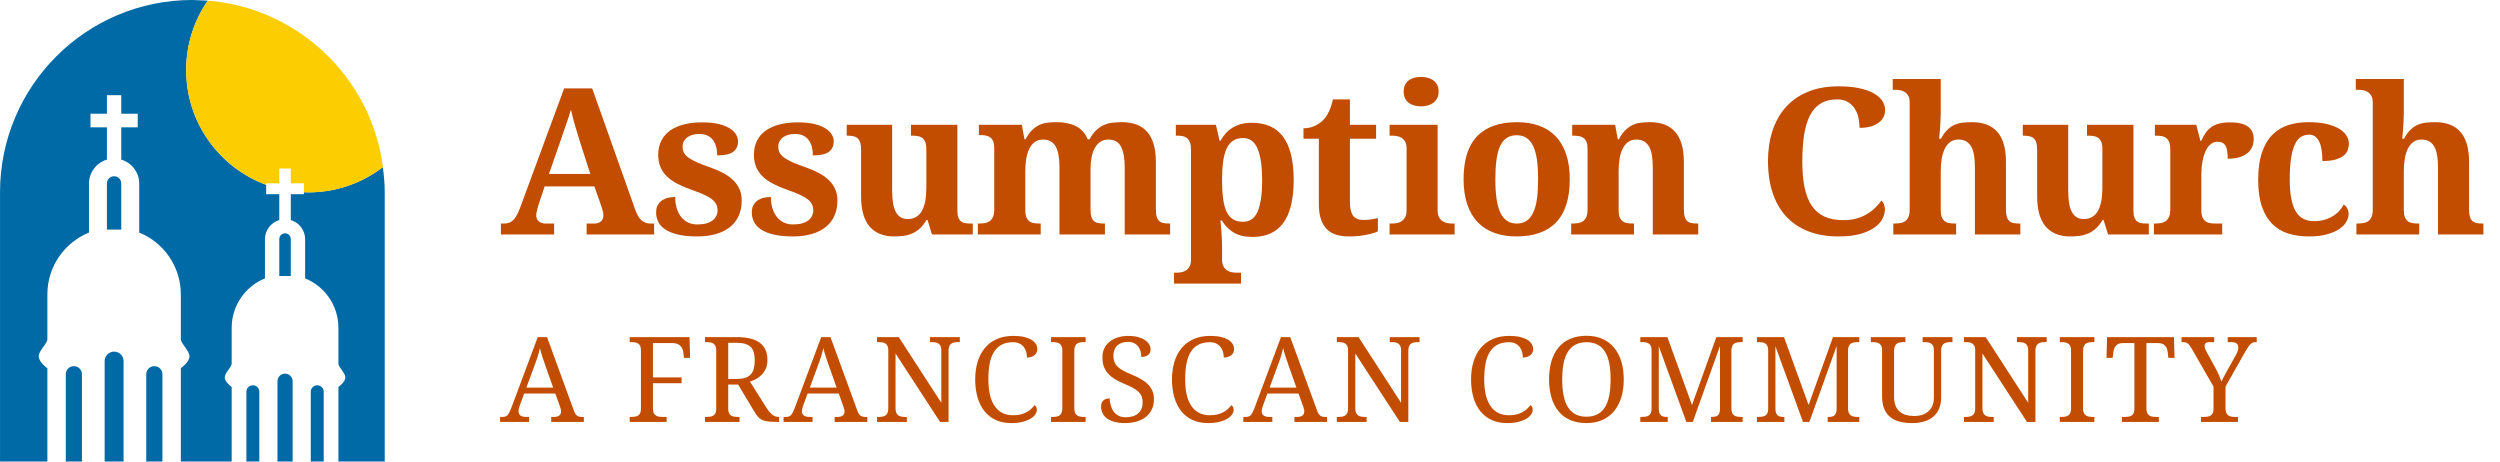
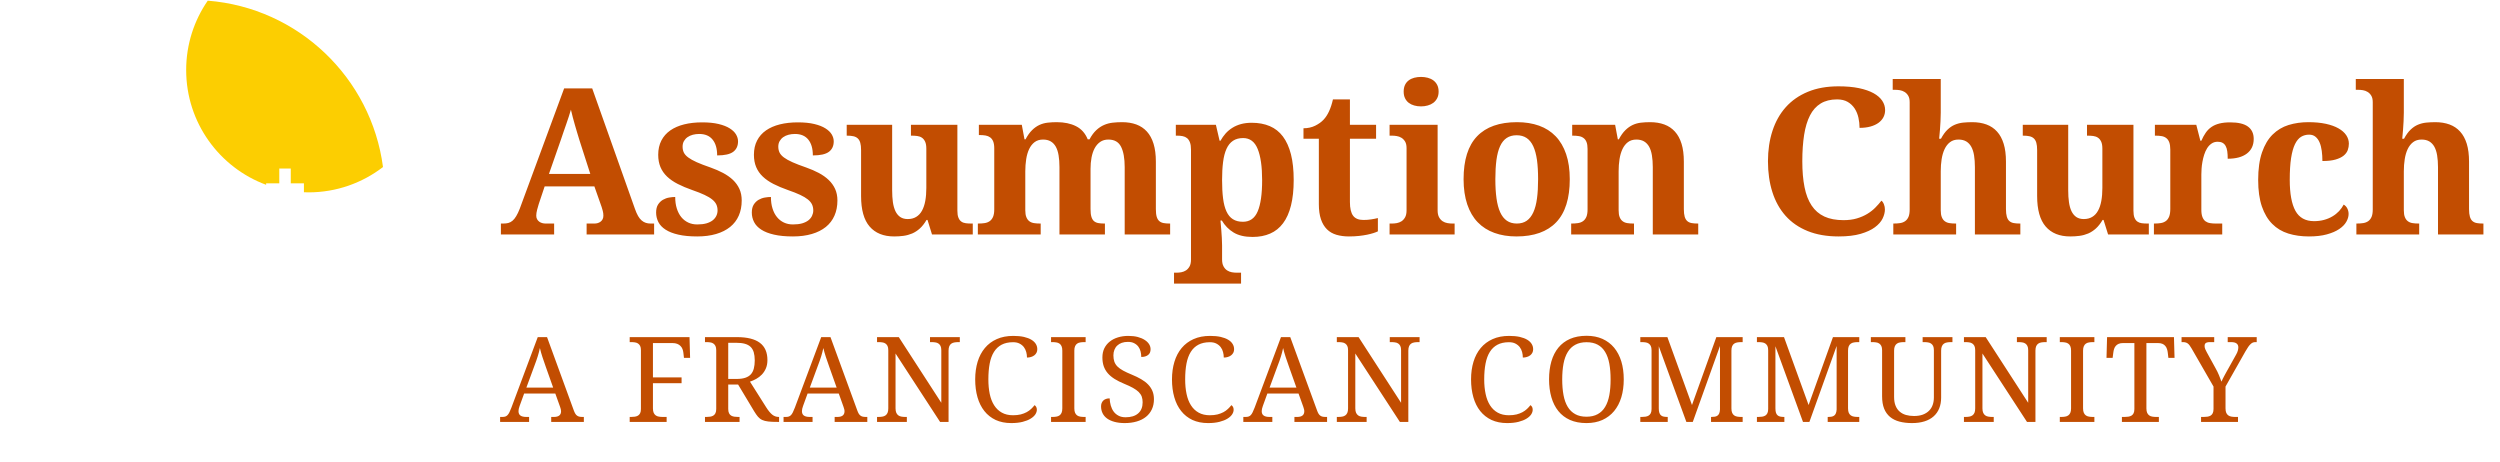
<svg xmlns="http://www.w3.org/2000/svg" width="130px" height="24px" viewBox="0 0 130 24" version="1.1">
  <title>logo / customer / assumption-church-brand</title>
  <desc>Created with Sketch.</desc>
  <g id="logo-/-customer-/-assumption-church-brand" stroke="none" stroke-width="1" fill="none" fill-rule="evenodd">
    <g id="mark">
      <path d="M107.11,17.79 L107.188,17.79 C107.258,17.79 107.324,17.795 107.385,17.806 C107.447,17.815 107.501,17.835 107.547,17.867 C107.593,17.897 107.63,17.942 107.655,18.001 C107.682,18.06 107.695,18.137 107.695,18.232 L107.695,21.236 C107.695,21.334 107.682,21.41 107.655,21.469 C107.63,21.527 107.593,21.571 107.547,21.603 C107.501,21.635 107.447,21.655 107.385,21.665 C107.324,21.675 107.258,21.681 107.188,21.681 L107.11,21.681 L107.11,21.939 L108.908,21.939 L108.908,21.681 L108.826,21.681 C108.757,21.681 108.692,21.675 108.63,21.665 C108.567,21.655 108.513,21.635 108.468,21.603 C108.423,21.571 108.387,21.527 108.36,21.469 C108.333,21.41 108.319,21.334 108.319,21.236 L108.319,18.232 C108.319,18.137 108.333,18.06 108.36,18.001 C108.387,17.942 108.423,17.897 108.468,17.867 C108.513,17.835 108.567,17.815 108.63,17.806 C108.692,17.795 108.757,17.79 108.826,17.79 L108.908,17.79 L108.908,17.53 L107.11,17.53 L107.11,17.79 Z M75.265,11.601 C75.175,11.586 75.092,11.553 75.019,11.506 C74.945,11.457 74.881,11.388 74.832,11.298 C74.781,11.207 74.756,11.086 74.756,10.934 L74.756,6.488 L72.258,6.488 L72.258,7.054 L72.383,7.054 C72.46,7.054 72.542,7.061 72.63,7.075 C72.718,7.089 72.8,7.119 72.877,7.166 C72.953,7.213 73.015,7.278 73.066,7.363 C73.116,7.448 73.141,7.561 73.141,7.704 L73.141,10.934 C73.141,11.086 73.116,11.207 73.066,11.298 C73.015,11.388 72.954,11.457 72.879,11.506 C72.804,11.553 72.723,11.586 72.635,11.601 C72.547,11.617 72.463,11.624 72.383,11.624 L72.258,11.624 L72.258,12.191 L75.64,12.191 L75.64,11.624 L75.515,11.624 C75.439,11.624 75.356,11.617 75.265,11.601 L75.265,11.601 Z M70.664,12.269 C70.823,12.251 70.964,12.23 71.091,12.204 C71.217,12.177 71.33,12.149 71.424,12.118 C71.519,12.087 71.594,12.058 71.65,12.03 L71.65,11.339 C71.54,11.367 71.421,11.39 71.295,11.409 C71.168,11.429 71.036,11.438 70.897,11.438 C70.647,11.438 70.468,11.363 70.359,11.214 C70.251,11.066 70.196,10.83 70.196,10.508 L70.196,7.215 L71.556,7.215 L71.556,6.488 L70.196,6.488 L70.196,5.169 L69.313,5.169 C69.206,5.643 69.043,5.995 68.825,6.224 C68.717,6.341 68.574,6.444 68.393,6.535 C68.214,6.624 68.008,6.67 67.781,6.67 L67.781,7.215 L68.58,7.215 L68.58,10.617 C68.58,10.929 68.617,11.19 68.69,11.404 C68.762,11.617 68.867,11.79 69.002,11.924 C69.136,12.057 69.3,12.151 69.495,12.209 C69.688,12.266 69.905,12.295 70.144,12.295 C70.331,12.295 70.505,12.286 70.664,12.269 L70.664,12.269 Z M100.965,8.277 C100.997,8.078 101.048,7.903 101.119,7.753 C101.19,7.602 101.285,7.481 101.402,7.392 C101.52,7.301 101.667,7.257 101.843,7.257 C102,7.257 102.131,7.289 102.241,7.352 C102.35,7.417 102.438,7.509 102.506,7.631 C102.573,7.752 102.622,7.901 102.651,8.08 C102.68,8.258 102.695,8.461 102.695,8.69 L102.695,12.191 L105.058,12.191 L105.058,11.624 L105.027,11.624 C104.906,11.624 104.8,11.616 104.711,11.599 C104.621,11.582 104.546,11.547 104.487,11.495 C104.428,11.443 104.384,11.367 104.355,11.269 C104.326,11.17 104.31,11.038 104.31,10.872 L104.31,8.405 C104.31,8.044 104.271,7.735 104.191,7.477 C104.112,7.219 103.997,7.007 103.845,6.841 C103.696,6.675 103.511,6.552 103.293,6.472 C103.075,6.393 102.829,6.353 102.555,6.353 C102.389,6.353 102.23,6.361 102.08,6.376 C101.929,6.392 101.787,6.429 101.652,6.485 C101.517,6.542 101.389,6.628 101.27,6.743 C101.15,6.856 101.037,7.014 100.929,7.215 L100.836,7.215 C100.85,7.062 100.864,6.907 100.878,6.748 C100.887,6.613 100.898,6.465 100.906,6.306 C100.915,6.147 100.919,5.998 100.919,5.86 L100.919,4.109 L98.421,4.109 L98.421,4.67 L98.546,4.67 C98.622,4.67 98.704,4.677 98.792,4.69 C98.881,4.705 98.963,4.735 99.039,4.782 C99.115,4.829 99.178,4.894 99.228,4.979 C99.279,5.064 99.303,5.177 99.303,5.319 L99.303,10.893 C99.303,11.052 99.283,11.18 99.242,11.277 C99.2,11.373 99.142,11.448 99.067,11.5 C98.993,11.552 98.906,11.586 98.805,11.601 C98.705,11.617 98.594,11.624 98.473,11.624 L98.452,11.624 L98.452,12.191 L101.718,12.191 L101.718,11.624 L101.688,11.624 C101.571,11.624 101.464,11.617 101.369,11.601 C101.273,11.586 101.193,11.553 101.127,11.502 C101.061,11.453 101.01,11.382 100.974,11.292 C100.937,11.202 100.919,11.082 100.919,10.934 L100.919,8.903 C100.919,8.685 100.934,8.477 100.965,8.277 L100.965,8.277 Z M67.413,20.154 L67.03,19.075 C66.965,18.891 66.907,18.72 66.853,18.561 C66.8,18.4 66.756,18.246 66.722,18.097 C66.708,18.172 66.691,18.244 66.672,18.312 C66.654,18.382 66.632,18.453 66.611,18.525 C66.589,18.598 66.563,18.675 66.536,18.754 C66.506,18.832 66.475,18.921 66.438,19.017 L66.019,20.154 L67.413,20.154 Z M68.926,21.681 L69.008,21.681 L69.008,21.939 L67.31,21.939 L67.31,21.681 L67.452,21.681 C67.699,21.681 67.823,21.581 67.823,21.386 C67.823,21.351 67.819,21.315 67.809,21.28 C67.8,21.243 67.788,21.201 67.772,21.156 L67.524,20.464 L65.902,20.464 L65.667,21.114 C65.648,21.161 65.634,21.209 65.624,21.257 C65.614,21.304 65.609,21.346 65.609,21.379 C65.609,21.482 65.642,21.56 65.711,21.608 C65.777,21.657 65.881,21.681 66.019,21.681 L66.161,21.681 L66.161,21.939 L64.653,21.939 L64.653,21.681 L64.77,21.681 C64.831,21.681 64.882,21.674 64.924,21.66 C64.966,21.646 65.005,21.623 65.04,21.586 C65.074,21.551 65.106,21.501 65.137,21.439 C65.169,21.377 65.203,21.297 65.241,21.197 L66.611,17.53 L67.093,17.53 L68.49,21.352 C68.513,21.416 68.538,21.469 68.563,21.511 C68.589,21.553 68.618,21.586 68.652,21.611 C68.686,21.637 68.726,21.655 68.769,21.665 C68.814,21.675 68.867,21.681 68.926,21.681 L68.926,21.681 Z M109.568,17.53 L109.538,18.609 L109.857,18.609 L109.891,18.345 C109.898,18.276 109.913,18.211 109.931,18.15 C109.95,18.088 109.98,18.035 110.019,17.989 C110.058,17.942 110.109,17.906 110.17,17.879 C110.231,17.852 110.307,17.839 110.398,17.839 L110.988,17.839 L110.988,21.267 C110.988,21.357 110.975,21.431 110.948,21.486 C110.921,21.541 110.884,21.583 110.838,21.611 C110.792,21.639 110.738,21.657 110.676,21.667 C110.615,21.675 110.55,21.681 110.482,21.681 L110.339,21.681 L110.339,21.939 L112.261,21.939 L112.261,21.681 L112.119,21.681 C112.051,21.681 111.986,21.675 111.923,21.665 C111.861,21.655 111.807,21.635 111.762,21.603 C111.717,21.571 111.681,21.527 111.653,21.469 C111.627,21.41 111.613,21.334 111.613,21.236 L111.613,17.839 L112.213,17.839 C112.305,17.839 112.382,17.852 112.445,17.879 C112.507,17.906 112.558,17.942 112.595,17.989 C112.634,18.035 112.664,18.088 112.683,18.15 C112.704,18.211 112.718,18.276 112.725,18.345 L112.756,18.609 L113.076,18.609 L113.046,17.53 L109.568,17.53 Z M63.548,9.36 C63.548,9.727 63.565,10.046 63.6,10.319 C63.634,10.59 63.693,10.816 63.777,10.996 C63.86,11.176 63.97,11.311 64.11,11.398 C64.248,11.487 64.422,11.532 64.633,11.532 C64.99,11.532 65.246,11.353 65.399,10.994 C65.553,10.635 65.631,10.094 65.631,9.371 C65.631,8.664 65.553,8.123 65.399,7.745 C65.246,7.368 64.994,7.179 64.644,7.179 C64.433,7.179 64.256,7.226 64.115,7.321 C63.972,7.417 63.86,7.557 63.777,7.742 C63.693,7.927 63.634,8.156 63.6,8.428 C63.565,8.7 63.548,9.01 63.548,9.36 L63.548,9.36 Z M64.301,14.18 L64.535,14.18 L64.535,14.747 L61.049,14.747 L61.049,14.18 L61.174,14.18 C61.254,14.18 61.339,14.172 61.426,14.157 C61.514,14.141 61.595,14.109 61.671,14.061 C61.745,14.012 61.807,13.943 61.858,13.852 C61.907,13.763 61.932,13.642 61.932,13.489 L61.932,7.796 C61.932,7.634 61.915,7.504 61.878,7.407 C61.842,7.311 61.792,7.236 61.728,7.184 C61.664,7.132 61.588,7.097 61.5,7.08 C61.411,7.062 61.317,7.054 61.216,7.054 L61.143,7.054 L61.143,6.488 L63.226,6.488 L63.419,7.319 L63.465,7.319 C63.542,7.181 63.631,7.054 63.733,6.939 C63.835,6.826 63.952,6.727 64.087,6.644 C64.219,6.561 64.369,6.497 64.535,6.451 C64.701,6.407 64.886,6.384 65.09,6.384 C65.444,6.384 65.756,6.442 66.029,6.559 C66.3,6.674 66.528,6.854 66.712,7.098 C66.895,7.342 67.034,7.651 67.13,8.025 C67.225,8.399 67.272,8.844 67.272,9.36 C67.272,9.873 67.225,10.315 67.131,10.687 C67.039,11.059 66.901,11.367 66.719,11.609 C66.537,11.852 66.314,12.031 66.048,12.146 C65.784,12.263 65.478,12.321 65.132,12.321 C64.727,12.321 64.399,12.244 64.145,12.089 C63.892,11.936 63.69,11.728 63.538,11.469 L63.465,11.469 C63.479,11.631 63.493,11.791 63.506,11.947 C63.517,12.079 63.527,12.219 63.535,12.368 C63.545,12.517 63.548,12.646 63.548,12.757 L63.548,13.489 C63.548,13.642 63.574,13.763 63.624,13.852 C63.674,13.943 63.736,14.012 63.81,14.061 C63.885,14.109 63.966,14.141 64.054,14.157 C64.143,14.172 64.225,14.18 64.301,14.18 L64.301,14.18 Z M111.739,12.191 L111.739,11.624 L111.65,11.624 C111.547,11.624 111.452,11.619 111.364,11.606 C111.278,11.594 111.204,11.566 111.141,11.52 C111.079,11.476 111.029,11.409 110.993,11.32 C110.957,11.232 110.939,11.11 110.939,10.955 L110.939,6.488 L108.524,6.488 L108.524,7.054 L108.555,7.054 C108.659,7.054 108.757,7.06 108.85,7.072 C108.944,7.084 109.026,7.114 109.095,7.161 C109.164,7.207 109.219,7.275 109.261,7.366 C109.303,7.456 109.323,7.579 109.323,7.734 L109.323,9.776 C109.323,10.024 109.305,10.249 109.268,10.449 C109.232,10.647 109.175,10.817 109.097,10.957 C109.02,11.098 108.92,11.205 108.796,11.279 C108.672,11.354 108.527,11.391 108.357,11.391 C108.202,11.391 108.072,11.355 107.967,11.285 C107.864,11.213 107.781,11.113 107.718,10.983 C107.656,10.853 107.612,10.696 107.586,10.513 C107.559,10.33 107.547,10.123 107.547,9.895 L107.547,6.488 L105.184,6.488 L105.184,7.054 L105.204,7.054 C105.333,7.054 105.443,7.064 105.534,7.085 C105.627,7.106 105.702,7.144 105.76,7.199 C105.819,7.254 105.863,7.331 105.89,7.428 C105.918,7.525 105.931,7.651 105.931,7.808 L105.931,10.191 C105.931,10.908 106.08,11.438 106.376,11.78 C106.672,12.123 107.096,12.295 107.651,12.295 C107.817,12.295 107.978,12.285 108.136,12.264 C108.295,12.243 108.443,12.202 108.586,12.142 C108.727,12.081 108.861,11.994 108.985,11.882 C109.11,11.769 109.226,11.621 109.334,11.438 L109.385,11.438 L109.62,12.191 L111.739,12.191 Z M94.047,21.062 L92.768,17.53 L91.36,17.53 L91.36,17.79 L91.438,17.79 C91.506,17.79 91.571,17.794 91.633,17.804 C91.694,17.811 91.748,17.832 91.795,17.862 C91.84,17.893 91.877,17.935 91.905,17.989 C91.931,18.045 91.945,18.118 91.945,18.209 L91.945,21.267 C91.945,21.357 91.931,21.431 91.905,21.486 C91.877,21.541 91.84,21.583 91.795,21.611 C91.748,21.639 91.694,21.657 91.633,21.667 C91.571,21.675 91.506,21.681 91.438,21.681 L91.36,21.681 L91.36,21.939 L92.787,21.939 L92.787,21.681 L92.768,21.681 C92.701,21.681 92.638,21.675 92.584,21.665 C92.528,21.655 92.48,21.635 92.442,21.603 C92.402,21.571 92.372,21.527 92.352,21.469 C92.332,21.41 92.322,21.334 92.322,21.236 L92.322,18.005 L93.755,21.939 L94.089,21.939 L95.505,17.991 L95.505,21.292 C95.5,21.375 95.487,21.444 95.464,21.494 C95.442,21.546 95.413,21.585 95.376,21.611 C95.339,21.64 95.293,21.657 95.24,21.667 C95.186,21.675 95.128,21.681 95.06,21.681 L95.04,21.681 L95.04,21.939 L96.682,21.939 L96.682,21.681 L96.605,21.681 C96.535,21.681 96.468,21.675 96.407,21.665 C96.346,21.655 96.292,21.635 96.246,21.603 C96.2,21.571 96.164,21.527 96.137,21.469 C96.111,21.41 96.098,21.334 96.098,21.236 L96.098,18.232 C96.098,18.137 96.111,18.06 96.137,18.001 C96.164,17.942 96.2,17.897 96.246,17.867 C96.292,17.835 96.346,17.815 96.407,17.806 C96.468,17.795 96.535,17.79 96.605,17.79 L96.682,17.79 L96.682,17.53 L95.314,17.53 L94.047,21.062 Z M61.921,18.298 C62.023,18.134 62.156,18.01 62.319,17.924 C62.481,17.839 62.679,17.795 62.913,17.795 C63.047,17.795 63.161,17.818 63.252,17.867 C63.343,17.914 63.418,17.975 63.475,18.05 C63.533,18.125 63.574,18.211 63.598,18.307 C63.624,18.4 63.636,18.495 63.636,18.593 C63.713,18.593 63.784,18.583 63.849,18.562 C63.915,18.542 63.971,18.514 64.02,18.476 C64.068,18.438 64.105,18.394 64.133,18.34 C64.16,18.286 64.173,18.227 64.173,18.16 C64.173,18.061 64.148,17.971 64.096,17.886 C64.046,17.802 63.968,17.728 63.864,17.666 C63.76,17.603 63.631,17.556 63.475,17.519 C63.32,17.484 63.136,17.467 62.925,17.467 C62.599,17.467 62.313,17.522 62.066,17.633 C61.818,17.743 61.612,17.899 61.446,18.097 C61.28,18.296 61.154,18.534 61.07,18.812 C60.986,19.09 60.943,19.395 60.943,19.728 C60.943,20.068 60.983,20.379 61.064,20.658 C61.144,20.938 61.263,21.176 61.422,21.375 C61.579,21.574 61.775,21.728 62.007,21.838 C62.242,21.945 62.511,22 62.82,22 C63.048,22 63.247,21.978 63.414,21.935 C63.58,21.892 63.718,21.838 63.827,21.77 C63.935,21.704 64.016,21.63 64.069,21.55 C64.123,21.468 64.149,21.387 64.149,21.31 C64.149,21.246 64.138,21.196 64.116,21.159 C64.093,21.121 64.066,21.091 64.032,21.068 C63.979,21.136 63.92,21.203 63.852,21.265 C63.785,21.328 63.707,21.386 63.619,21.433 C63.53,21.48 63.427,21.519 63.312,21.55 C63.197,21.578 63.063,21.593 62.913,21.593 C62.685,21.593 62.491,21.548 62.33,21.457 C62.167,21.367 62.034,21.239 61.93,21.075 C61.825,20.911 61.749,20.715 61.701,20.485 C61.652,20.256 61.629,20.005 61.629,19.728 C61.629,19.419 61.651,19.144 61.697,18.904 C61.743,18.665 61.818,18.462 61.921,18.298 L61.921,18.298 Z M87.983,21.062 L86.704,17.53 L85.296,17.53 L85.296,17.79 L85.374,17.79 C85.442,17.79 85.506,17.794 85.569,17.804 C85.63,17.811 85.683,17.832 85.729,17.862 C85.776,17.893 85.812,17.935 85.84,17.989 C85.867,18.045 85.881,18.118 85.881,18.209 L85.881,21.267 C85.881,21.357 85.867,21.431 85.84,21.486 C85.812,21.541 85.776,21.583 85.729,21.611 C85.683,21.639 85.63,21.657 85.569,21.667 C85.506,21.675 85.442,21.681 85.374,21.681 L85.296,21.681 L85.296,21.939 L86.722,21.939 L86.722,21.681 L86.704,21.681 C86.635,21.681 86.574,21.675 86.518,21.665 C86.464,21.655 86.416,21.635 86.377,21.603 C86.338,21.571 86.307,21.527 86.288,21.469 C86.267,21.41 86.257,21.334 86.257,21.236 L86.257,18.005 L87.69,21.939 L88.025,21.939 L89.439,17.991 L89.439,21.292 C89.435,21.375 89.422,21.444 89.4,21.494 C89.378,21.546 89.348,21.585 89.311,21.611 C89.274,21.64 89.228,21.657 89.175,21.667 C89.122,21.675 89.062,21.681 88.996,21.681 L88.974,21.681 L88.974,21.939 L90.618,21.939 L90.618,21.681 L90.54,21.681 C90.469,21.681 90.404,21.675 90.342,21.665 C90.281,21.655 90.227,21.635 90.18,21.603 C90.134,21.571 90.098,21.527 90.073,21.469 C90.046,21.41 90.034,21.334 90.034,21.236 L90.034,18.232 C90.034,18.137 90.046,18.06 90.073,18.001 C90.098,17.942 90.134,17.897 90.18,17.867 C90.227,17.835 90.281,17.815 90.342,17.806 C90.404,17.795 90.469,17.79 90.54,17.79 L90.618,17.79 L90.618,17.53 L89.25,17.53 L87.983,21.062 Z M77.758,9.318 C77.758,9.696 77.778,10.029 77.818,10.316 C77.858,10.603 77.922,10.844 78.01,11.038 C78.098,11.232 78.214,11.378 78.356,11.477 C78.498,11.575 78.671,11.624 78.875,11.624 C79.08,11.624 79.252,11.575 79.392,11.477 C79.532,11.378 79.646,11.232 79.734,11.038 C79.823,10.844 79.886,10.603 79.924,10.316 C79.963,10.029 79.981,9.696 79.981,9.318 C79.981,8.937 79.962,8.605 79.923,8.319 C79.881,8.033 79.818,7.795 79.729,7.604 C79.641,7.415 79.526,7.271 79.384,7.176 C79.242,7.081 79.069,7.033 78.865,7.033 C78.661,7.033 78.487,7.081 78.345,7.176 C78.203,7.271 78.089,7.415 78.003,7.604 C77.916,7.795 77.854,8.033 77.815,8.319 C77.778,8.605 77.758,8.937 77.758,9.318 L77.758,9.318 Z M76.842,11.558 C76.604,11.311 76.423,11.001 76.297,10.628 C76.171,10.253 76.106,9.817 76.106,9.318 C76.106,8.318 76.341,7.574 76.81,7.085 C77.279,6.597 77.971,6.353 78.885,6.353 C79.311,6.353 79.693,6.414 80.031,6.535 C80.369,6.656 80.656,6.839 80.893,7.085 C81.13,7.331 81.311,7.64 81.438,8.013 C81.565,8.385 81.628,8.82 81.628,9.318 C81.628,10.319 81.393,11.066 80.923,11.558 C80.455,12.049 79.764,12.295 78.854,12.295 C78.428,12.295 78.046,12.233 77.707,12.11 C77.367,11.987 77.079,11.803 76.842,11.558 L76.842,11.558 Z M97.896,11.362 C97.976,11.198 98.015,11.041 98.015,10.893 C98.015,10.802 98,10.714 97.966,10.628 C97.933,10.54 97.889,10.477 97.834,10.435 C97.744,10.553 97.639,10.672 97.519,10.793 C97.401,10.915 97.26,11.024 97.101,11.121 C96.942,11.218 96.761,11.297 96.559,11.357 C96.356,11.418 96.125,11.448 95.865,11.448 C95.47,11.448 95.137,11.385 94.866,11.259 C94.593,11.132 94.374,10.942 94.204,10.687 C94.034,10.433 93.911,10.113 93.835,9.729 C93.758,9.345 93.72,8.896 93.72,8.384 C93.72,7.871 93.752,7.415 93.814,7.015 C93.877,6.615 93.978,6.279 94.118,6.005 C94.257,5.731 94.444,5.524 94.676,5.381 C94.908,5.24 95.192,5.169 95.528,5.169 C95.75,5.169 95.934,5.213 96.084,5.301 C96.233,5.389 96.352,5.505 96.445,5.646 C96.536,5.789 96.601,5.947 96.639,6.122 C96.677,6.296 96.697,6.472 96.697,6.649 C96.912,6.649 97.101,6.625 97.268,6.579 C97.434,6.532 97.573,6.467 97.686,6.384 C97.798,6.301 97.883,6.203 97.941,6.091 C97.998,5.978 98.026,5.856 98.026,5.724 C98.026,5.552 97.976,5.389 97.876,5.239 C97.775,5.088 97.625,4.957 97.424,4.846 C97.223,4.736 96.971,4.648 96.668,4.584 C96.365,4.52 96.009,4.489 95.6,4.489 C94.999,4.489 94.467,4.583 94.008,4.774 C93.549,4.964 93.167,5.231 92.86,5.574 C92.554,5.917 92.324,6.327 92.168,6.805 C92.012,7.283 91.934,7.809 91.934,8.384 C91.934,8.969 92.01,9.502 92.162,9.983 C92.314,10.464 92.543,10.876 92.848,11.22 C93.153,11.562 93.535,11.827 93.996,12.014 C94.456,12.201 94.995,12.295 95.611,12.295 C96.064,12.295 96.446,12.249 96.754,12.16 C97.062,12.069 97.309,11.956 97.496,11.817 C97.683,11.678 97.817,11.526 97.896,11.362 L97.896,11.362 Z M99.977,17.79 L100.055,17.79 C100.124,17.79 100.188,17.794 100.25,17.804 C100.311,17.811 100.365,17.832 100.411,17.862 C100.458,17.893 100.494,17.935 100.522,17.989 C100.548,18.045 100.562,18.118 100.562,18.209 L100.562,20.667 C100.562,20.808 100.541,20.936 100.5,21.054 C100.459,21.173 100.395,21.273 100.31,21.358 C100.224,21.444 100.117,21.511 99.987,21.56 C99.857,21.608 99.704,21.632 99.525,21.632 C99.374,21.632 99.236,21.613 99.11,21.578 C98.985,21.541 98.876,21.484 98.785,21.405 C98.693,21.327 98.621,21.225 98.57,21.099 C98.519,20.974 98.493,20.822 98.493,20.644 L98.493,18.232 C98.493,18.137 98.507,18.06 98.534,18.001 C98.561,17.942 98.597,17.897 98.643,17.867 C98.688,17.835 98.742,17.815 98.803,17.806 C98.867,17.795 98.932,17.79 99,17.79 L99.081,17.79 L99.081,17.53 L97.284,17.53 L97.284,17.79 L97.362,17.79 C97.43,17.79 97.495,17.794 97.556,17.804 C97.619,17.811 97.672,17.832 97.718,17.862 C97.764,17.893 97.801,17.935 97.828,17.989 C97.855,18.045 97.869,18.118 97.869,18.209 L97.869,20.606 C97.869,20.857 97.904,21.072 97.974,21.248 C98.045,21.424 98.147,21.566 98.281,21.679 C98.414,21.791 98.578,21.871 98.771,21.923 C98.964,21.974 99.181,22 99.425,22 C99.671,22 99.887,21.97 100.076,21.91 C100.265,21.85 100.423,21.763 100.551,21.648 C100.679,21.534 100.775,21.395 100.84,21.233 C100.906,21.068 100.939,20.885 100.939,20.679 L100.939,18.232 C100.939,18.137 100.952,18.06 100.98,18.001 C101.006,17.942 101.043,17.897 101.088,17.867 C101.133,17.835 101.188,17.815 101.25,17.806 C101.311,17.795 101.377,17.79 101.446,17.79 L101.527,17.79 L101.527,17.53 L99.977,17.53 L99.977,17.79 Z M84.215,8.277 C84.246,8.078 84.298,7.903 84.368,7.753 C84.439,7.602 84.534,7.481 84.651,7.392 C84.769,7.301 84.917,7.257 85.092,7.257 C85.249,7.257 85.381,7.289 85.49,7.352 C85.599,7.417 85.688,7.509 85.756,7.631 C85.823,7.752 85.871,7.901 85.9,8.08 C85.929,8.258 85.945,8.461 85.945,8.69 L85.945,12.191 L88.308,12.191 L88.308,11.624 L88.277,11.624 C88.155,11.624 88.049,11.616 87.961,11.599 C87.87,11.582 87.796,11.547 87.737,11.495 C87.678,11.443 87.633,11.367 87.604,11.269 C87.575,11.17 87.56,11.038 87.56,10.872 L87.56,8.405 C87.56,8.044 87.52,7.735 87.441,7.477 C87.361,7.219 87.246,7.007 87.094,6.841 C86.945,6.675 86.76,6.552 86.542,6.472 C86.324,6.393 86.078,6.353 85.805,6.353 C85.638,6.353 85.48,6.361 85.329,6.379 C85.178,6.396 85.036,6.436 84.901,6.498 C84.766,6.561 84.639,6.65 84.519,6.769 C84.399,6.886 84.286,7.045 84.179,7.246 L84.127,7.246 L83.986,6.488 L81.754,6.488 L81.754,7.054 L81.784,7.054 C81.902,7.054 82.007,7.062 82.101,7.078 C82.195,7.093 82.275,7.126 82.342,7.176 C82.411,7.226 82.463,7.296 82.499,7.387 C82.535,7.477 82.553,7.596 82.553,7.745 L82.553,10.893 C82.553,11.052 82.532,11.18 82.491,11.277 C82.449,11.373 82.391,11.448 82.317,11.5 C82.243,11.552 82.155,11.586 82.054,11.601 C81.954,11.617 81.843,11.624 81.722,11.624 L81.701,11.624 L81.701,12.191 L84.968,12.191 L84.968,11.624 L84.937,11.624 C84.82,11.624 84.713,11.617 84.618,11.601 C84.522,11.586 84.442,11.553 84.376,11.502 C84.31,11.453 84.259,11.382 84.223,11.292 C84.186,11.202 84.169,11.082 84.169,10.934 L84.169,8.903 C84.169,8.685 84.184,8.477 84.215,8.277 L84.215,8.277 Z M77.472,18.298 C77.574,18.134 77.708,18.01 77.87,17.924 C78.032,17.839 78.231,17.795 78.464,17.795 C78.598,17.795 78.712,17.818 78.803,17.867 C78.894,17.914 78.968,17.975 79.027,18.05 C79.084,18.125 79.125,18.211 79.15,18.307 C79.174,18.4 79.187,18.495 79.187,18.593 C79.263,18.593 79.335,18.583 79.4,18.562 C79.465,18.542 79.522,18.514 79.571,18.476 C79.619,18.438 79.657,18.394 79.684,18.34 C79.711,18.286 79.724,18.227 79.724,18.16 C79.724,18.061 79.699,17.971 79.647,17.886 C79.596,17.802 79.519,17.728 79.416,17.666 C79.311,17.603 79.182,17.556 79.027,17.519 C78.871,17.484 78.687,17.467 78.476,17.467 C78.15,17.467 77.864,17.522 77.617,17.633 C77.369,17.743 77.163,17.899 76.997,18.097 C76.831,18.296 76.706,18.534 76.621,18.812 C76.537,19.09 76.495,19.395 76.495,19.728 C76.495,20.068 76.535,20.379 76.615,20.658 C76.695,20.938 76.814,21.176 76.972,21.375 C77.131,21.574 77.326,21.728 77.559,21.838 C77.793,21.945 78.062,22 78.371,22 C78.599,22 78.798,21.978 78.964,21.935 C79.131,21.892 79.269,21.838 79.378,21.77 C79.486,21.704 79.567,21.63 79.621,21.55 C79.674,21.468 79.7,21.387 79.7,21.31 C79.7,21.246 79.689,21.196 79.668,21.159 C79.645,21.121 79.617,21.091 79.583,21.068 C79.53,21.136 79.47,21.203 79.404,21.265 C79.336,21.328 79.257,21.386 79.17,21.433 C79.081,21.48 78.979,21.519 78.863,21.55 C78.748,21.578 78.615,21.593 78.464,21.593 C78.237,21.593 78.043,21.548 77.881,21.457 C77.718,21.367 77.585,21.239 77.481,21.075 C77.377,20.911 77.3,20.715 77.252,20.485 C77.203,20.256 77.179,20.005 77.179,19.728 C77.179,19.419 77.202,19.144 77.249,18.904 C77.295,18.665 77.369,18.462 77.472,18.298 L77.472,18.298 Z M83.751,19.728 C83.751,19.424 83.729,19.15 83.685,18.911 C83.64,18.67 83.568,18.467 83.468,18.303 C83.37,18.137 83.241,18.012 83.083,17.926 C82.925,17.839 82.731,17.795 82.502,17.795 C82.273,17.795 82.078,17.839 81.918,17.926 C81.756,18.012 81.625,18.137 81.524,18.303 C81.423,18.467 81.348,18.67 81.303,18.911 C81.258,19.15 81.235,19.424 81.235,19.728 C81.235,20.035 81.258,20.309 81.303,20.548 C81.348,20.787 81.422,20.992 81.522,21.157 C81.623,21.323 81.754,21.449 81.913,21.536 C82.072,21.625 82.267,21.669 82.496,21.669 C82.725,21.669 82.92,21.625 83.08,21.536 C83.24,21.449 83.37,21.323 83.468,21.157 C83.568,20.992 83.64,20.787 83.685,20.548 C83.729,20.309 83.751,20.035 83.751,19.728 L83.751,19.728 Z M84.309,18.795 C84.393,19.073 84.435,19.385 84.435,19.728 C84.435,20.068 84.393,20.379 84.309,20.658 C84.224,20.938 84.099,21.176 83.935,21.375 C83.77,21.574 83.567,21.728 83.326,21.838 C83.085,21.945 82.807,22 82.496,22 C82.169,22 81.883,21.945 81.64,21.838 C81.396,21.728 81.194,21.574 81.034,21.375 C80.873,21.176 80.753,20.936 80.672,20.656 C80.591,20.375 80.551,20.065 80.551,19.724 C80.551,19.382 80.591,19.072 80.672,18.792 C80.753,18.514 80.873,18.276 81.034,18.08 C81.194,17.883 81.397,17.73 81.642,17.622 C81.888,17.515 82.174,17.461 82.502,17.461 C82.813,17.461 83.089,17.515 83.329,17.622 C83.568,17.73 83.77,17.883 83.935,18.08 C84.099,18.279 84.224,18.518 84.309,18.795 L84.309,18.795 Z M104.879,17.79 L104.96,17.79 C105.028,17.79 105.092,17.794 105.154,17.804 C105.215,17.811 105.269,17.832 105.315,17.862 C105.362,17.893 105.398,17.935 105.425,17.989 C105.453,18.045 105.466,18.118 105.466,18.209 L105.466,20.945 L103.256,17.53 L102.125,17.53 L102.125,17.79 L102.203,17.79 C102.271,17.79 102.337,17.794 102.398,17.804 C102.46,17.811 102.512,17.832 102.559,17.862 C102.605,17.893 102.642,17.935 102.67,17.989 C102.696,18.045 102.71,18.118 102.71,18.209 L102.71,21.236 C102.71,21.334 102.697,21.41 102.671,21.469 C102.644,21.527 102.608,21.571 102.562,21.603 C102.516,21.635 102.462,21.655 102.401,21.665 C102.339,21.675 102.273,21.681 102.203,21.681 L102.125,21.681 L102.125,21.939 L103.674,21.939 L103.674,21.681 L103.593,21.681 C103.526,21.681 103.461,21.675 103.397,21.665 C103.336,21.655 103.282,21.635 103.237,21.603 C103.191,21.571 103.155,21.527 103.128,21.469 C103.101,21.41 103.087,21.334 103.087,21.236 L103.087,18.382 L105.403,21.939 L105.843,21.939 L105.843,18.232 C105.843,18.137 105.857,18.06 105.882,18.001 C105.909,17.942 105.945,17.897 105.991,17.867 C106.038,17.835 106.091,17.815 106.152,17.806 C106.214,17.795 106.28,17.79 106.35,17.79 L106.428,17.79 L106.428,17.53 L104.879,17.53 L104.879,17.79 Z M72.268,17.79 L72.349,17.79 C72.419,17.79 72.483,17.794 72.544,17.804 C72.606,17.811 72.66,17.832 72.706,17.862 C72.752,17.893 72.789,17.935 72.815,17.989 C72.843,18.045 72.856,18.118 72.856,18.209 L72.856,20.945 L70.646,17.53 L69.515,17.53 L69.515,17.79 L69.592,17.79 C69.662,17.79 69.726,17.794 69.788,17.804 C69.849,17.811 69.903,17.832 69.949,17.862 C69.995,17.893 70.032,17.935 70.059,17.989 C70.087,18.045 70.099,18.118 70.099,18.209 L70.099,21.236 C70.099,21.334 70.087,21.41 70.06,21.469 C70.034,21.527 69.999,21.571 69.952,21.603 C69.906,21.635 69.852,21.655 69.791,21.665 C69.729,21.675 69.663,21.681 69.592,21.681 L69.515,21.681 L69.515,21.939 L71.065,21.939 L71.065,21.681 L70.983,21.681 C70.916,21.681 70.85,21.675 70.788,21.665 C70.725,21.655 70.672,21.635 70.627,21.603 C70.582,21.571 70.545,21.527 70.517,21.469 C70.491,21.41 70.476,21.334 70.476,21.236 L70.476,18.382 L72.793,21.939 L73.233,21.939 L73.233,18.232 C73.233,18.137 73.247,18.06 73.273,18.001 C73.298,17.942 73.335,17.897 73.381,17.867 C73.427,17.835 73.481,17.815 73.543,17.806 C73.603,17.795 73.67,17.79 73.74,17.79 L73.818,17.79 L73.818,17.53 L72.268,17.53 L72.268,17.79 Z M30.695,9.043 L30.134,7.298 C30.096,7.177 30.057,7.05 30.018,6.916 C29.977,6.783 29.938,6.647 29.898,6.509 C29.859,6.37 29.82,6.232 29.784,6.096 C29.747,5.958 29.715,5.828 29.688,5.704 C29.657,5.811 29.621,5.929 29.579,6.057 C29.537,6.185 29.494,6.316 29.446,6.451 C29.399,6.587 29.352,6.722 29.305,6.856 C29.259,6.992 29.215,7.121 29.173,7.246 L28.546,9.043 L30.695,9.043 Z M31.335,11.402 C31.362,11.35 31.376,11.287 31.376,11.214 C31.376,11.128 31.366,11.045 31.344,10.965 C31.324,10.886 31.303,10.816 31.283,10.758 L30.908,9.693 L28.322,9.693 L28.016,10.607 C27.987,10.693 27.959,10.794 27.929,10.911 C27.9,11.026 27.885,11.128 27.885,11.214 C27.885,11.284 27.899,11.344 27.927,11.396 C27.955,11.448 27.992,11.491 28.036,11.523 C28.081,11.557 28.132,11.582 28.189,11.599 C28.247,11.616 28.306,11.624 28.369,11.624 L28.815,11.624 L28.815,12.191 L26.047,12.191 L26.047,11.624 L26.177,11.624 C26.27,11.624 26.356,11.615 26.434,11.594 C26.512,11.573 26.585,11.534 26.652,11.477 C26.719,11.419 26.784,11.341 26.843,11.24 C26.905,11.14 26.966,11.01 27.028,10.851 L29.335,4.598 L30.795,4.598 L33.017,10.861 C33.069,11.01 33.124,11.134 33.18,11.232 C33.238,11.332 33.3,11.409 33.368,11.466 C33.435,11.523 33.507,11.564 33.584,11.588 C33.659,11.613 33.74,11.624 33.823,11.624 L34.014,11.624 L34.014,12.191 L30.504,12.191 L30.504,11.624 L30.919,11.624 C30.971,11.624 31.025,11.617 31.08,11.601 C31.135,11.586 31.184,11.561 31.228,11.528 C31.271,11.496 31.307,11.454 31.335,11.402 L31.335,11.402 Z M32.744,17.53 L32.744,17.79 L32.821,17.79 C32.89,17.79 32.955,17.794 33.016,17.804 C33.078,17.811 33.131,17.832 33.177,17.862 C33.223,17.893 33.26,17.935 33.288,17.989 C33.315,18.045 33.328,18.118 33.328,18.209 L33.328,21.267 C33.328,21.357 33.315,21.431 33.288,21.486 C33.26,21.541 33.223,21.583 33.177,21.611 C33.131,21.639 33.078,21.657 33.016,21.667 C32.955,21.675 32.89,21.681 32.821,21.681 L32.744,21.681 L32.744,21.939 L34.665,21.939 L34.665,21.681 L34.459,21.681 C34.391,21.681 34.326,21.675 34.263,21.665 C34.201,21.655 34.147,21.635 34.102,21.603 C34.057,21.571 34.021,21.527 33.993,21.469 C33.966,21.41 33.953,21.334 33.953,21.236 L33.953,19.925 L35.442,19.925 L35.442,19.623 L33.953,19.623 L33.953,17.839 L34.965,17.839 C35.062,17.839 35.145,17.852 35.213,17.879 C35.282,17.906 35.339,17.942 35.383,17.988 C35.429,18.033 35.464,18.085 35.488,18.147 C35.512,18.209 35.528,18.274 35.536,18.345 L35.566,18.609 L35.885,18.609 L35.855,17.53 L32.744,17.53 Z M129.108,11.624 C128.986,11.624 128.881,11.616 128.791,11.599 C128.701,11.582 128.626,11.547 128.567,11.495 C128.508,11.443 128.464,11.367 128.435,11.269 C128.406,11.17 128.39,11.038 128.39,10.872 L128.39,8.405 C128.39,8.044 128.351,7.735 128.272,7.477 C128.192,7.219 128.077,7.007 127.925,6.841 C127.776,6.675 127.591,6.552 127.373,6.472 C127.155,6.393 126.909,6.353 126.635,6.353 C126.469,6.353 126.31,6.361 126.16,6.376 C126.009,6.392 125.867,6.429 125.732,6.485 C125.597,6.542 125.469,6.628 125.35,6.743 C125.23,6.856 125.117,7.014 125.009,7.215 L124.916,7.215 C124.93,7.062 124.944,6.907 124.958,6.748 C124.967,6.613 124.978,6.465 124.986,6.306 C124.995,6.147 124.999,5.998 124.999,5.86 L124.999,4.109 L122.501,4.109 L122.501,4.67 L122.626,4.67 C122.702,4.67 122.784,4.677 122.872,4.69 C122.961,4.705 123.043,4.735 123.119,4.782 C123.195,4.829 123.258,4.894 123.308,4.979 C123.359,5.064 123.383,5.177 123.383,5.319 L123.383,10.893 C123.383,11.052 123.363,11.18 123.322,11.277 C123.28,11.373 123.222,11.448 123.148,11.5 C123.073,11.552 122.986,11.586 122.885,11.601 C122.785,11.617 122.674,11.624 122.553,11.624 L122.532,11.624 L122.532,12.191 L125.798,12.191 L125.798,11.624 L125.768,11.624 C125.651,11.624 125.544,11.617 125.449,11.601 C125.353,11.586 125.273,11.553 125.207,11.502 C125.141,11.453 125.09,11.382 125.054,11.292 C125.017,11.202 124.999,11.082 124.999,10.934 L124.999,8.903 C124.999,8.685 125.014,8.477 125.046,8.277 C125.077,8.078 125.128,7.903 125.199,7.753 C125.27,7.602 125.365,7.481 125.482,7.392 C125.6,7.301 125.747,7.257 125.923,7.257 C126.08,7.257 126.212,7.289 126.321,7.352 C126.43,7.417 126.518,7.509 126.587,7.631 C126.653,7.752 126.702,7.901 126.731,8.08 C126.76,8.258 126.776,8.461 126.776,8.69 L126.776,12.191 L129.138,12.191 L129.138,11.624 L129.108,11.624 Z M60.505,11.599 C60.414,11.582 60.34,11.547 60.281,11.495 C60.222,11.443 60.177,11.367 60.148,11.269 C60.119,11.17 60.105,11.038 60.105,10.872 L60.105,8.405 C60.105,8.044 60.064,7.735 59.985,7.477 C59.905,7.219 59.79,7.007 59.639,6.841 C59.489,6.675 59.304,6.552 59.087,6.472 C58.869,6.393 58.622,6.353 58.349,6.353 C58.182,6.353 58.02,6.361 57.863,6.379 C57.706,6.396 57.555,6.436 57.412,6.498 C57.267,6.561 57.132,6.65 57.006,6.769 C56.88,6.886 56.762,7.045 56.655,7.246 L56.562,7.246 C56.434,6.931 56.231,6.703 55.954,6.563 C55.677,6.423 55.343,6.353 54.952,6.353 C54.786,6.353 54.628,6.361 54.476,6.379 C54.326,6.396 54.183,6.436 54.048,6.498 C53.914,6.561 53.786,6.65 53.667,6.769 C53.547,6.886 53.433,7.045 53.327,7.246 L53.274,7.246 L53.133,6.488 L50.901,6.488 L50.901,7.022 L50.931,7.022 C51.049,7.022 51.155,7.031 51.249,7.046 C51.342,7.062 51.422,7.095 51.49,7.145 C51.558,7.195 51.61,7.266 51.646,7.355 C51.682,7.445 51.701,7.564 51.701,7.713 L51.701,10.893 C51.701,11.052 51.679,11.18 51.638,11.277 C51.596,11.373 51.539,11.448 51.464,11.5 C51.389,11.552 51.302,11.586 51.202,11.601 C51.101,11.617 50.991,11.624 50.87,11.624 L50.848,11.624 L50.848,12.191 L54.116,12.191 L54.116,11.624 L54.085,11.624 C53.967,11.624 53.86,11.617 53.765,11.601 C53.67,11.586 53.589,11.553 53.523,11.502 C53.458,11.453 53.407,11.382 53.371,11.292 C53.334,11.202 53.315,11.082 53.315,10.934 L53.315,8.903 C53.315,8.685 53.332,8.477 53.362,8.277 C53.393,8.078 53.444,7.903 53.515,7.753 C53.587,7.602 53.681,7.481 53.798,7.392 C53.917,7.301 54.063,7.257 54.24,7.257 C54.396,7.257 54.528,7.289 54.637,7.352 C54.747,7.417 54.835,7.509 54.903,7.631 C54.969,7.752 55.018,7.901 55.047,8.08 C55.077,8.258 55.092,8.461 55.092,8.69 L55.092,12.191 L57.456,12.191 L57.456,11.624 L57.424,11.624 C57.302,11.624 57.197,11.616 57.108,11.599 C57.017,11.582 56.943,11.547 56.883,11.495 C56.825,11.443 56.781,11.367 56.752,11.269 C56.722,11.17 56.708,11.038 56.708,10.872 L56.708,8.778 C56.708,8.574 56.725,8.379 56.759,8.194 C56.795,8.009 56.848,7.847 56.923,7.708 C56.998,7.57 57.093,7.46 57.212,7.378 C57.329,7.297 57.471,7.257 57.637,7.257 C57.949,7.257 58.168,7.381 58.295,7.631 C58.421,7.88 58.484,8.233 58.484,8.69 L58.484,12.191 L60.847,12.191 L60.847,11.624 L60.816,11.624 C60.698,11.624 60.594,11.616 60.505,11.599 L60.505,11.599 Z M115.556,11.624 L115.214,11.624 C115.11,11.624 115.011,11.617 114.921,11.601 C114.828,11.586 114.75,11.553 114.684,11.506 C114.618,11.457 114.566,11.385 114.528,11.29 C114.49,11.195 114.47,11.069 114.47,10.914 L114.47,9.075 C114.47,8.991 114.474,8.893 114.481,8.778 C114.488,8.664 114.503,8.544 114.526,8.417 C114.547,8.29 114.579,8.166 114.619,8.041 C114.659,7.916 114.71,7.805 114.772,7.706 C114.834,7.607 114.91,7.527 115.001,7.465 C115.09,7.402 115.198,7.371 115.322,7.371 C115.423,7.371 115.506,7.39 115.575,7.428 C115.642,7.466 115.696,7.521 115.735,7.595 C115.775,7.666 115.803,7.759 115.818,7.869 C115.834,7.981 115.841,8.108 115.841,8.254 C116.271,8.254 116.604,8.164 116.839,7.984 C117.075,7.804 117.193,7.551 117.193,7.225 C117.193,6.944 117.094,6.731 116.896,6.584 C116.699,6.437 116.391,6.363 115.971,6.363 C115.754,6.363 115.566,6.383 115.409,6.423 C115.251,6.463 115.114,6.522 114.998,6.602 C114.881,6.682 114.782,6.781 114.699,6.901 C114.616,7.02 114.54,7.16 114.47,7.319 L114.419,7.319 L114.206,6.488 L112.055,6.488 L112.055,7.054 L112.087,7.054 C112.205,7.054 112.31,7.062 112.404,7.078 C112.497,7.093 112.577,7.127 112.645,7.179 C112.713,7.231 112.765,7.304 112.801,7.399 C112.837,7.495 112.855,7.621 112.855,7.776 L112.855,10.861 C112.855,11.027 112.836,11.161 112.796,11.261 C112.756,11.361 112.7,11.438 112.627,11.492 C112.553,11.546 112.467,11.582 112.367,11.599 C112.266,11.616 112.156,11.624 112.035,11.624 L112.004,11.624 L112.004,12.191 L115.556,12.191 L115.556,11.624 Z M39.586,11.941 C39.757,12.053 39.978,12.139 40.251,12.201 C40.522,12.264 40.85,12.295 41.235,12.295 C41.602,12.295 41.929,12.252 42.216,12.167 C42.504,12.083 42.746,11.96 42.944,11.801 C43.14,11.642 43.291,11.446 43.392,11.214 C43.495,10.982 43.546,10.719 43.546,10.425 C43.546,10.2 43.506,9.999 43.426,9.825 C43.346,9.65 43.235,9.495 43.091,9.358 C42.948,9.221 42.776,9.1 42.578,8.994 C42.379,8.889 42.161,8.794 41.925,8.711 C41.634,8.611 41.395,8.519 41.209,8.436 C41.022,8.352 40.874,8.27 40.765,8.189 C40.655,8.107 40.58,8.022 40.536,7.932 C40.493,7.842 40.471,7.74 40.471,7.625 C40.471,7.515 40.495,7.419 40.542,7.337 C40.589,7.256 40.65,7.187 40.728,7.132 C40.806,7.077 40.898,7.035 41.004,7.007 C41.109,6.98 41.219,6.966 41.334,6.966 C41.642,6.966 41.874,7.063 42.032,7.26 C42.19,7.455 42.268,7.729 42.268,8.082 C42.656,8.082 42.933,8.02 43.102,7.895 C43.269,7.77 43.354,7.589 43.354,7.35 C43.354,7.228 43.319,7.109 43.251,6.992 C43.18,6.874 43.072,6.769 42.922,6.675 C42.774,6.581 42.582,6.506 42.346,6.449 C42.111,6.392 41.825,6.363 41.49,6.363 C41.146,6.363 40.835,6.397 40.554,6.467 C40.274,6.537 40.033,6.642 39.833,6.781 C39.631,6.922 39.476,7.097 39.368,7.309 C39.258,7.52 39.204,7.767 39.204,8.051 C39.204,8.29 39.243,8.502 39.321,8.688 C39.399,8.873 39.512,9.037 39.664,9.181 C39.814,9.324 40,9.453 40.219,9.565 C40.439,9.678 40.693,9.784 40.98,9.885 C41.23,9.971 41.438,10.053 41.606,10.132 C41.774,10.21 41.908,10.29 42.008,10.371 C42.109,10.452 42.18,10.538 42.224,10.63 C42.267,10.722 42.29,10.826 42.29,10.944 C42.29,11.041 42.268,11.134 42.226,11.223 C42.185,11.311 42.122,11.388 42.038,11.456 C41.952,11.523 41.843,11.576 41.71,11.615 C41.577,11.652 41.419,11.671 41.235,11.671 C41.061,11.671 40.905,11.639 40.765,11.573 C40.624,11.507 40.505,11.413 40.404,11.29 C40.303,11.167 40.225,11.017 40.171,10.841 C40.115,10.664 40.088,10.464 40.088,10.243 C39.994,10.243 39.889,10.252 39.775,10.272 C39.661,10.291 39.552,10.33 39.451,10.388 C39.348,10.448 39.264,10.53 39.196,10.635 C39.129,10.741 39.094,10.88 39.094,11.053 C39.094,11.23 39.134,11.394 39.212,11.547 C39.29,11.699 39.415,11.831 39.586,11.941 L39.586,11.941 Z M28.764,20.154 L28.381,19.075 C28.317,18.891 28.258,18.72 28.205,18.561 C28.152,18.4 28.109,18.246 28.075,18.097 C28.06,18.172 28.044,18.244 28.024,18.312 C28.006,18.382 27.985,18.453 27.963,18.525 C27.94,18.598 27.916,18.675 27.887,18.754 C27.859,18.832 27.827,18.921 27.791,19.017 L27.372,20.154 L28.764,20.154 Z M30.279,21.681 L30.36,21.681 L30.36,21.939 L28.663,21.939 L28.663,21.681 L28.804,21.681 C29.051,21.681 29.175,21.581 29.175,21.386 C29.175,21.351 29.171,21.315 29.162,21.28 C29.152,21.243 29.14,21.201 29.124,21.156 L28.876,20.464 L27.255,20.464 L27.019,21.114 C27.001,21.161 26.986,21.209 26.976,21.257 C26.966,21.304 26.962,21.346 26.962,21.379 C26.962,21.482 26.995,21.56 27.062,21.608 C27.13,21.657 27.232,21.681 27.372,21.681 L27.513,21.681 L27.513,21.939 L26.006,21.939 L26.006,21.681 L26.123,21.681 C26.183,21.681 26.235,21.674 26.277,21.66 C26.319,21.646 26.357,21.623 26.391,21.586 C26.425,21.551 26.459,21.501 26.49,21.439 C26.52,21.377 26.555,21.297 26.593,21.197 L27.963,17.53 L28.446,17.53 L29.841,21.352 C29.865,21.416 29.89,21.469 29.916,21.511 C29.941,21.553 29.97,21.586 30.005,21.611 C30.039,21.637 30.078,21.655 30.122,21.665 C30.166,21.675 30.218,21.681 30.279,21.681 L30.279,21.681 Z M73.253,5.346 C73.334,5.408 73.429,5.455 73.538,5.485 C73.648,5.517 73.766,5.532 73.894,5.532 C74.015,5.532 74.131,5.517 74.243,5.485 C74.353,5.455 74.451,5.408 74.534,5.346 C74.616,5.283 74.683,5.203 74.733,5.107 C74.783,5.01 74.808,4.895 74.808,4.763 C74.808,4.628 74.783,4.513 74.733,4.415 C74.683,4.318 74.616,4.24 74.534,4.18 C74.451,4.118 74.353,4.074 74.243,4.044 C74.131,4.015 74.015,4 73.894,4 C73.766,4 73.648,4.015 73.538,4.044 C73.429,4.074 73.334,4.118 73.253,4.18 C73.172,4.24 73.108,4.318 73.061,4.415 C73.014,4.513 72.991,4.628 72.991,4.763 C72.991,4.895 73.014,5.01 73.061,5.107 C73.108,5.203 73.172,5.283 73.253,5.346 L73.253,5.346 Z M37.967,11.801 C38.164,11.642 38.314,11.446 38.416,11.214 C38.518,10.982 38.569,10.719 38.569,10.425 C38.569,10.2 38.529,9.999 38.45,9.825 C38.37,9.65 38.258,9.495 38.116,9.358 C37.971,9.221 37.799,9.1 37.601,8.994 C37.402,8.889 37.184,8.794 36.95,8.711 C36.658,8.611 36.42,8.519 36.232,8.436 C36.046,8.352 35.897,8.27 35.789,8.189 C35.678,8.107 35.603,8.022 35.559,7.932 C35.516,7.842 35.495,7.74 35.495,7.625 C35.495,7.515 35.518,7.419 35.565,7.337 C35.612,7.256 35.673,7.187 35.752,7.132 C35.83,7.077 35.922,7.035 36.027,7.007 C36.132,6.98 36.243,6.966 36.357,6.966 C36.666,6.966 36.897,7.063 37.055,7.26 C37.214,7.455 37.292,7.729 37.292,8.082 C37.679,8.082 37.957,8.02 38.126,7.895 C38.293,7.77 38.378,7.589 38.378,7.35 C38.378,7.228 38.342,7.109 38.274,6.992 C38.204,6.874 38.095,6.769 37.946,6.675 C37.797,6.581 37.605,6.506 37.37,6.449 C37.134,6.392 36.849,6.363 36.513,6.363 C36.17,6.363 35.858,6.397 35.578,6.467 C35.297,6.537 35.056,6.642 34.856,6.781 C34.655,6.922 34.5,7.097 34.391,7.309 C34.282,7.52 34.227,7.767 34.227,8.051 C34.227,8.29 34.266,8.502 34.344,8.688 C34.422,8.873 34.536,9.037 34.687,9.181 C34.838,9.324 35.023,9.453 35.243,9.565 C35.463,9.678 35.716,9.784 36.004,9.885 C36.254,9.971 36.462,10.053 36.63,10.132 C36.797,10.21 36.932,10.29 37.032,10.371 C37.132,10.452 37.204,10.538 37.248,10.63 C37.291,10.722 37.313,10.826 37.313,10.944 C37.313,11.041 37.292,11.134 37.25,11.223 C37.209,11.311 37.145,11.388 37.061,11.456 C36.975,11.523 36.867,11.576 36.733,11.615 C36.6,11.652 36.442,11.671 36.258,11.671 C36.085,11.671 35.928,11.639 35.789,11.573 C35.648,11.507 35.528,11.413 35.427,11.29 C35.327,11.167 35.249,11.017 35.194,10.841 C35.138,10.664 35.111,10.464 35.111,10.243 C35.017,10.243 34.913,10.252 34.798,10.272 C34.684,10.291 34.576,10.33 34.474,10.388 C34.372,10.448 34.288,10.53 34.219,10.635 C34.152,10.741 34.118,10.88 34.118,11.053 C34.118,11.23 34.158,11.394 34.235,11.547 C34.313,11.699 34.438,11.831 34.609,11.941 C34.781,12.053 35.002,12.139 35.274,12.201 C35.546,12.264 35.874,12.295 36.258,12.295 C36.626,12.295 36.953,12.252 37.24,12.167 C37.527,12.083 37.769,11.96 37.967,11.801 L37.967,11.801 Z M51.687,18.298 C51.79,18.134 51.922,18.01 52.085,17.924 C52.248,17.839 52.446,17.795 52.679,17.795 C52.814,17.795 52.926,17.818 53.018,17.867 C53.109,17.914 53.184,17.975 53.242,18.05 C53.298,18.125 53.339,18.211 53.365,18.307 C53.39,18.4 53.403,18.495 53.403,18.593 C53.479,18.593 53.55,18.583 53.616,18.562 C53.68,18.542 53.738,18.514 53.786,18.476 C53.834,18.438 53.872,18.394 53.899,18.34 C53.926,18.286 53.939,18.227 53.939,18.16 C53.939,18.061 53.915,17.971 53.863,17.886 C53.811,17.802 53.734,17.728 53.631,17.666 C53.527,17.603 53.397,17.556 53.242,17.519 C53.086,17.484 52.903,17.467 52.691,17.467 C52.366,17.467 52.079,17.522 51.832,17.633 C51.584,17.743 51.378,17.899 51.213,18.097 C51.047,18.296 50.921,18.534 50.836,18.812 C50.753,19.09 50.71,19.395 50.71,19.728 C50.71,20.068 50.75,20.379 50.83,20.658 C50.911,20.938 51.03,21.176 51.188,21.375 C51.345,21.574 51.542,21.728 51.774,21.838 C52.007,21.945 52.278,22 52.586,22 C52.815,22 53.013,21.978 53.18,21.935 C53.346,21.892 53.485,21.838 53.592,21.77 C53.702,21.704 53.782,21.63 53.836,21.55 C53.889,21.468 53.916,21.387 53.916,21.31 C53.916,21.246 53.904,21.196 53.882,21.159 C53.86,21.121 53.833,21.091 53.797,21.068 C53.745,21.136 53.686,21.203 53.619,21.265 C53.55,21.328 53.473,21.386 53.385,21.433 C53.297,21.48 53.194,21.519 53.079,21.55 C52.963,21.578 52.83,21.593 52.679,21.593 C52.452,21.593 52.257,21.548 52.096,21.457 C51.933,21.367 51.8,21.239 51.696,21.075 C51.591,20.911 51.515,20.715 51.466,20.485 C51.419,20.256 51.395,20.005 51.395,19.728 C51.395,19.419 51.418,19.144 51.464,18.904 C51.509,18.665 51.584,18.462 51.687,18.298 L51.687,18.298 Z M54.655,17.79 L54.733,17.79 C54.803,17.79 54.87,17.795 54.93,17.806 C54.992,17.815 55.047,17.835 55.092,17.867 C55.138,17.897 55.174,17.942 55.2,18.001 C55.227,18.06 55.24,18.137 55.24,18.232 L55.24,21.236 C55.24,21.334 55.227,21.41 55.2,21.469 C55.174,21.527 55.138,21.571 55.092,21.603 C55.047,21.635 54.992,21.655 54.93,21.665 C54.87,21.675 54.803,21.681 54.733,21.681 L54.655,21.681 L54.655,21.939 L56.453,21.939 L56.453,21.681 L56.371,21.681 C56.302,21.681 56.237,21.675 56.174,21.665 C56.112,21.655 56.059,21.635 56.013,21.603 C55.968,21.571 55.932,21.527 55.905,21.469 C55.878,21.41 55.865,21.334 55.865,21.236 L55.865,18.232 C55.865,18.137 55.878,18.06 55.905,18.001 C55.932,17.942 55.968,17.897 56.013,17.867 C56.059,17.835 56.112,17.815 56.174,17.806 C56.237,17.795 56.302,17.79 56.371,17.79 L56.453,17.79 L56.453,17.53 L54.655,17.53 L54.655,17.79 Z M59.701,19.993 C59.602,19.891 59.482,19.799 59.339,19.717 C59.198,19.635 59.038,19.556 58.856,19.482 C58.677,19.408 58.527,19.34 58.404,19.272 C58.281,19.204 58.182,19.134 58.107,19.059 C58.032,18.983 57.978,18.897 57.945,18.804 C57.914,18.712 57.897,18.602 57.897,18.48 C57.897,18.373 57.915,18.277 57.949,18.19 C57.983,18.105 58.032,18.029 58.096,17.97 C58.161,17.907 58.239,17.86 58.333,17.827 C58.426,17.794 58.533,17.778 58.651,17.778 C58.782,17.778 58.892,17.8 58.98,17.848 C59.069,17.894 59.139,17.953 59.194,18.026 C59.249,18.1 59.287,18.184 59.31,18.276 C59.334,18.37 59.345,18.465 59.345,18.562 C59.493,18.562 59.611,18.529 59.699,18.46 C59.787,18.394 59.83,18.293 59.83,18.16 C59.83,18.07 59.805,17.982 59.754,17.899 C59.702,17.817 59.628,17.743 59.528,17.679 C59.43,17.614 59.31,17.562 59.167,17.524 C59.024,17.486 58.86,17.467 58.675,17.467 C58.48,17.467 58.3,17.492 58.135,17.543 C57.97,17.593 57.828,17.666 57.708,17.762 C57.587,17.857 57.493,17.975 57.425,18.111 C57.358,18.251 57.325,18.408 57.325,18.586 C57.325,18.755 57.347,18.906 57.393,19.042 C57.44,19.176 57.51,19.298 57.604,19.408 C57.699,19.518 57.818,19.616 57.961,19.707 C58.103,19.796 58.27,19.879 58.462,19.958 C58.642,20.031 58.794,20.103 58.916,20.171 C59.037,20.238 59.134,20.309 59.21,20.382 C59.284,20.456 59.337,20.536 59.37,20.621 C59.401,20.709 59.417,20.808 59.417,20.92 C59.417,21.171 59.339,21.363 59.183,21.498 C59.028,21.632 58.811,21.698 58.533,21.698 C58.389,21.698 58.265,21.672 58.163,21.616 C58.06,21.562 57.975,21.491 57.909,21.4 C57.843,21.31 57.793,21.204 57.76,21.086 C57.726,20.969 57.708,20.845 57.702,20.715 C57.558,20.715 57.449,20.754 57.371,20.829 C57.294,20.906 57.255,21.007 57.255,21.131 C57.255,21.26 57.281,21.379 57.333,21.486 C57.385,21.593 57.464,21.686 57.567,21.761 C57.671,21.836 57.799,21.894 57.953,21.936 C58.107,21.978 58.285,22 58.486,22 C58.716,22 58.925,21.972 59.113,21.916 C59.299,21.861 59.46,21.781 59.592,21.674 C59.724,21.568 59.827,21.437 59.898,21.283 C59.969,21.129 60.005,20.955 60.005,20.761 C60.005,20.602 59.979,20.459 59.927,20.333 C59.875,20.208 59.799,20.094 59.701,19.993 L59.701,19.993 Z M50.21,11.606 C50.124,11.594 50.048,11.566 49.987,11.52 C49.923,11.476 49.875,11.409 49.839,11.32 C49.801,11.232 49.784,11.11 49.784,10.955 L49.784,6.488 L47.369,6.488 L47.369,7.054 L47.4,7.054 C47.504,7.054 47.602,7.06 47.696,7.072 C47.79,7.084 47.871,7.114 47.94,7.161 C48.008,7.207 48.064,7.275 48.106,7.366 C48.148,7.456 48.169,7.579 48.169,7.734 L48.169,9.776 C48.169,10.024 48.151,10.249 48.114,10.449 C48.078,10.647 48.02,10.817 47.943,10.957 C47.865,11.098 47.764,11.205 47.641,11.279 C47.518,11.354 47.373,11.391 47.202,11.391 C47.047,11.391 46.917,11.355 46.813,11.285 C46.709,11.213 46.626,11.113 46.563,10.983 C46.502,10.853 46.457,10.696 46.43,10.513 C46.405,10.33 46.392,10.123 46.392,9.895 L46.392,6.488 L44.029,6.488 L44.029,7.054 L44.049,7.054 C44.177,7.054 44.288,7.064 44.38,7.085 C44.471,7.106 44.547,7.144 44.605,7.199 C44.665,7.254 44.708,7.331 44.735,7.428 C44.763,7.525 44.776,7.651 44.776,7.808 L44.776,10.191 C44.776,10.908 44.924,11.438 45.221,11.78 C45.517,12.123 45.942,12.295 46.496,12.295 C46.662,12.295 46.824,12.285 46.982,12.264 C47.139,12.243 47.289,12.202 47.431,12.142 C47.573,12.081 47.707,11.994 47.831,11.882 C47.956,11.769 48.072,11.621 48.179,11.438 L48.231,11.438 L48.464,12.191 L50.584,12.191 L50.584,11.624 L50.495,11.624 C50.391,11.624 50.297,11.619 50.21,11.606 L50.21,11.606 Z M43.505,20.154 L43.122,19.075 C43.056,18.891 42.998,18.72 42.944,18.561 C42.891,18.4 42.848,18.246 42.814,18.097 C42.799,18.172 42.783,18.244 42.763,18.312 C42.745,18.382 42.724,18.453 42.703,18.525 C42.679,18.598 42.655,18.675 42.627,18.754 C42.598,18.832 42.567,18.921 42.53,19.017 L42.111,20.154 L43.505,20.154 Z M45.018,21.681 L45.1,21.681 L45.1,21.939 L43.402,21.939 L43.402,21.681 L43.544,21.681 C43.791,21.681 43.915,21.581 43.915,21.386 C43.915,21.351 43.911,21.315 43.901,21.28 C43.892,21.243 43.88,21.201 43.863,21.156 L43.616,20.464 L41.994,20.464 L41.758,21.114 C41.74,21.161 41.725,21.209 41.715,21.257 C41.706,21.304 41.701,21.346 41.701,21.379 C41.701,21.482 41.734,21.56 41.801,21.608 C41.869,21.657 41.972,21.681 42.111,21.681 L42.253,21.681 L42.253,21.939 L40.745,21.939 L40.745,21.681 L40.862,21.681 C40.922,21.681 40.974,21.674 41.016,21.66 C41.058,21.646 41.096,21.623 41.131,21.586 C41.166,21.551 41.198,21.501 41.229,21.439 C41.26,21.377 41.295,21.297 41.333,21.197 L42.703,17.53 L43.185,17.53 L44.582,21.352 C44.605,21.416 44.63,21.469 44.655,21.511 C44.68,21.553 44.71,21.586 44.744,21.611 C44.778,21.637 44.817,21.655 44.861,21.665 C44.905,21.675 44.959,21.681 45.018,21.681 L45.018,21.681 Z M115.841,17.79 L116.022,17.79 C116.14,17.79 116.233,17.811 116.297,17.857 C116.361,17.902 116.393,17.971 116.393,18.061 C116.393,18.111 116.384,18.169 116.368,18.23 C116.351,18.295 116.322,18.361 116.282,18.432 L115.887,19.141 C115.851,19.206 115.814,19.269 115.778,19.335 C115.742,19.4 115.708,19.464 115.674,19.525 C115.64,19.586 115.61,19.644 115.584,19.698 C115.557,19.754 115.534,19.803 115.516,19.846 C115.481,19.75 115.439,19.64 115.389,19.516 C115.339,19.394 115.278,19.268 115.205,19.141 L114.751,18.314 C114.726,18.271 114.701,18.219 114.675,18.16 C114.65,18.102 114.638,18.045 114.638,17.986 C114.638,17.959 114.641,17.935 114.649,17.911 C114.656,17.886 114.669,17.865 114.69,17.848 C114.709,17.829 114.738,17.815 114.773,17.806 C114.807,17.795 114.853,17.79 114.909,17.79 L115.139,17.79 L115.139,17.53 L113.441,17.53 L113.441,17.79 L113.519,17.79 C113.572,17.79 113.618,17.795 113.658,17.809 C113.698,17.82 113.735,17.839 113.768,17.865 C113.801,17.891 113.833,17.924 113.863,17.966 C113.893,18.008 113.925,18.057 113.96,18.115 L115.103,20.101 L115.103,21.267 C115.103,21.357 115.089,21.431 115.062,21.486 C115.035,21.541 114.998,21.583 114.952,21.611 C114.906,21.639 114.851,21.657 114.791,21.667 C114.729,21.675 114.664,21.681 114.596,21.681 L114.455,21.681 L114.455,21.939 L116.376,21.939 L116.376,21.681 L116.23,21.681 C116.163,21.681 116.097,21.675 116.036,21.665 C115.975,21.655 115.922,21.635 115.875,21.603 C115.828,21.571 115.793,21.527 115.766,21.469 C115.74,21.41 115.727,21.334 115.727,21.236 L115.727,20.101 L116.764,18.269 C116.817,18.177 116.864,18.1 116.908,18.038 C116.951,17.977 116.993,17.928 117.033,17.891 C117.073,17.853 117.112,17.827 117.152,17.811 C117.191,17.797 117.233,17.79 117.277,17.79 L117.349,17.79 L117.349,17.53 L115.841,17.53 L115.841,17.79 Z M38.755,19.644 C38.876,19.604 38.971,19.544 39.045,19.464 C39.116,19.384 39.169,19.283 39.199,19.162 C39.23,19.042 39.247,18.901 39.247,18.74 C39.247,18.574 39.228,18.436 39.195,18.319 C39.161,18.204 39.105,18.108 39.029,18.035 C38.952,17.963 38.853,17.909 38.732,17.876 C38.61,17.842 38.463,17.825 38.287,17.825 L37.868,17.825 L37.868,19.705 L38.302,19.705 C38.483,19.705 38.633,19.685 38.755,19.644 L38.755,19.644 Z M40.495,21.681 L40.512,21.681 L40.512,21.939 L40.425,21.939 C40.232,21.939 40.074,21.934 39.951,21.918 C39.827,21.904 39.721,21.878 39.635,21.838 C39.548,21.798 39.475,21.74 39.414,21.669 C39.352,21.597 39.287,21.501 39.216,21.386 L38.381,19.995 L37.868,19.995 L37.868,21.267 C37.868,21.357 37.881,21.431 37.909,21.486 C37.936,21.541 37.972,21.583 38.019,21.611 C38.065,21.639 38.119,21.657 38.18,21.667 C38.241,21.675 38.306,21.681 38.375,21.681 L38.457,21.681 L38.457,21.939 L36.659,21.939 L36.659,21.681 L36.737,21.681 C36.805,21.681 36.87,21.675 36.932,21.667 C36.993,21.657 37.047,21.639 37.092,21.611 C37.138,21.583 37.175,21.541 37.203,21.486 C37.23,21.431 37.244,21.357 37.244,21.267 L37.244,18.209 C37.244,18.118 37.23,18.045 37.203,17.989 C37.175,17.935 37.138,17.893 37.092,17.862 C37.047,17.832 36.993,17.811 36.932,17.804 C36.87,17.794 36.805,17.79 36.737,17.79 L36.659,17.79 L36.659,17.53 L38.321,17.53 C38.855,17.53 39.253,17.63 39.514,17.827 C39.776,18.024 39.906,18.323 39.906,18.722 C39.906,18.886 39.88,19.031 39.827,19.154 C39.773,19.277 39.704,19.385 39.617,19.476 C39.53,19.566 39.433,19.642 39.324,19.702 C39.216,19.762 39.107,19.811 38.999,19.846 L39.846,21.186 C39.951,21.351 40.052,21.475 40.151,21.557 C40.25,21.639 40.364,21.681 40.495,21.681 L40.495,21.681 Z M48.36,17.79 L48.441,17.79 C48.509,17.79 48.575,17.794 48.635,17.804 C48.698,17.811 48.751,17.832 48.797,17.862 C48.843,17.893 48.881,17.935 48.907,17.989 C48.934,18.045 48.948,18.118 48.948,18.209 L48.948,20.945 L46.737,17.53 L45.606,17.53 L45.606,17.79 L45.684,17.79 C45.754,17.79 45.818,17.794 45.88,17.804 C45.941,17.811 45.995,17.832 46.041,17.862 C46.087,17.893 46.124,17.935 46.151,17.989 C46.177,18.045 46.191,18.118 46.191,18.209 L46.191,21.236 C46.191,21.334 46.178,21.41 46.152,21.469 C46.126,21.527 46.089,21.571 46.044,21.603 C45.998,21.635 45.943,21.655 45.882,21.665 C45.821,21.675 45.755,21.681 45.684,21.681 L45.606,21.681 L45.606,21.939 L47.156,21.939 L47.156,21.681 L47.075,21.681 C47.007,21.681 46.942,21.675 46.879,21.665 C46.817,21.655 46.763,21.635 46.718,21.603 C46.672,21.571 46.636,21.527 46.609,21.469 C46.583,21.41 46.568,21.334 46.568,21.236 L46.568,18.382 L48.884,21.939 L49.325,21.939 L49.325,18.232 C49.325,18.137 49.339,18.06 49.364,18.001 C49.39,17.942 49.426,17.897 49.472,17.867 C49.519,17.835 49.573,17.815 49.634,17.806 C49.695,17.795 49.761,17.79 49.832,17.79 L49.91,17.79 L49.91,17.53 L48.36,17.53 L48.36,17.79 Z M119.137,8.218 C119.09,8.519 119.067,8.896 119.067,9.35 C119.067,10.07 119.166,10.608 119.363,10.965 C119.561,11.321 119.882,11.5 120.329,11.5 C120.512,11.5 120.685,11.479 120.845,11.436 C121.006,11.392 121.153,11.332 121.285,11.253 C121.417,11.176 121.532,11.083 121.631,10.978 C121.729,10.873 121.809,10.759 121.872,10.638 C121.958,10.69 122.023,10.76 122.064,10.848 C122.106,10.937 122.127,11.029 122.127,11.126 C122.127,11.261 122.087,11.397 122.006,11.537 C121.927,11.675 121.803,11.801 121.635,11.913 C121.467,12.026 121.254,12.117 120.994,12.188 C120.734,12.26 120.424,12.295 120.064,12.295 C119.673,12.295 119.315,12.245 118.992,12.144 C118.668,12.043 118.389,11.877 118.159,11.645 C117.926,11.414 117.747,11.11 117.618,10.737 C117.49,10.362 117.425,9.904 117.425,9.36 C117.425,8.786 117.493,8.306 117.626,7.921 C117.759,7.537 117.942,7.228 118.176,6.997 C118.41,6.766 118.686,6.6 119.005,6.5 C119.323,6.403 119.667,6.353 120.033,6.353 C120.376,6.353 120.679,6.382 120.942,6.438 C121.205,6.496 121.425,6.574 121.601,6.675 C121.778,6.775 121.912,6.894 122.005,7.031 C122.095,7.167 122.141,7.314 122.141,7.47 C122.141,7.584 122.122,7.695 122.083,7.805 C122.042,7.914 121.971,8.01 121.87,8.093 C121.767,8.176 121.627,8.244 121.449,8.296 C121.27,8.348 121.043,8.373 120.765,8.373 C120.765,8.19 120.755,8.015 120.732,7.849 C120.71,7.683 120.673,7.537 120.621,7.413 C120.569,7.288 120.498,7.188 120.409,7.114 C120.321,7.039 120.21,7.002 120.075,7.002 C119.919,7.002 119.78,7.039 119.656,7.114 C119.534,7.188 119.428,7.315 119.339,7.496 C119.252,7.676 119.184,7.916 119.137,8.218 L119.137,8.218 Z" id="logo" fill="#C24D01" />
-       <path d="M14.822,19.43 C14.604,19.43 14.428,19.607 14.428,19.824 L14.428,23.999 L15.217,23.999 L15.217,19.824 C15.217,19.607 15.04,19.43 14.822,19.43 L14.822,19.43 Z M14.523,14.353 L15.121,14.353 L15.121,12.43 C15.121,12.265 14.987,12.132 14.822,12.132 C14.657,12.132 14.523,12.265 14.523,12.43 L14.523,14.353 Z M16.496,20.034 C16.31,20.034 16.16,20.185 16.16,20.37 L16.16,23.999 L16.833,23.999 L16.833,20.37 C16.833,20.185 16.681,20.034 16.496,20.034 L16.496,20.034 Z M19.908,8.691 C18.837,9.512 17.498,10.002 16.043,10.002 C15.963,10.002 15.884,9.999 15.804,9.996 L15.804,10.099 L15.121,10.099 L15.121,11.442 C15.552,11.571 15.867,11.97 15.867,12.443 L15.867,14.476 C16.883,14.889 17.598,15.885 17.598,17.048 L17.598,18.907 C17.598,19.095 17.958,19.386 17.958,19.626 C17.958,19.866 17.598,20.123 17.598,20.123 L17.598,23.999 L20.006,23.999 L20.006,10.002 C20.006,9.556 19.966,9.12 19.908,8.691 L19.908,8.691 Z M14.523,10.099 L13.84,10.099 L13.84,9.61 C11.413,8.714 9.681,6.379 9.681,3.641 C9.681,2.302 10.096,1.059 10.803,0.034 L10.003,-0.001 C4.478,-0.001 0.001,4.478 0.001,10.002 L0.001,23.999 L2.464,23.999 L2.464,19.151 C2.464,19.151 2.013,18.829 2.013,18.53 C2.013,18.23 2.464,17.866 2.464,17.63 L2.464,15.307 C2.464,13.853 3.358,12.609 4.627,12.093 L4.627,9.551 C4.627,8.959 5.02,8.46 5.56,8.299 L5.56,6.62 L4.706,6.62 L4.706,5.913 L5.56,5.913 L5.56,4.95 L6.306,4.95 L6.306,5.913 L7.161,5.913 L7.161,6.62 L6.306,6.62 L6.306,8.299 C6.846,8.46 7.24,8.959 7.24,9.551 L7.24,12.093 C8.509,12.609 9.403,13.853 9.403,15.307 L9.403,17.63 C9.403,17.866 9.853,18.23 9.853,18.53 C9.853,18.829 9.403,19.151 9.403,19.151 L9.403,23.999 L12.047,23.999 L12.047,20.123 C12.047,20.123 11.686,19.866 11.686,19.626 C11.686,19.386 12.047,19.095 12.047,18.907 L12.047,17.048 C12.047,15.885 12.762,14.889 13.777,14.476 L13.777,12.443 C13.777,11.97 14.092,11.571 14.523,11.442 L14.523,10.099 Z M6.306,9.538 C6.306,9.332 6.139,9.165 5.933,9.165 C5.727,9.165 5.56,9.332 5.56,9.538 L5.56,11.941 L6.306,11.941 L6.306,9.538 Z M3.842,19.04 C3.609,19.04 3.421,19.228 3.421,19.46 L3.421,23.999 L4.261,23.999 L4.261,19.46 C4.261,19.228 4.073,19.04 3.842,19.04 L3.842,19.04 Z M5.933,18.284 C5.661,18.284 5.441,18.505 5.441,18.777 L5.441,23.999 L6.426,23.999 L6.426,18.777 C6.426,18.505 6.206,18.284 5.933,18.284 L5.933,18.284 Z M8.026,19.04 C7.794,19.04 7.605,19.228 7.605,19.46 L7.605,23.999 L8.446,23.999 L8.446,19.46 C8.446,19.228 8.258,19.04 8.026,19.04 L8.026,19.04 Z M13.485,20.37 L13.485,23.999 L12.812,23.999 L12.812,20.37 C12.812,20.185 12.963,20.034 13.148,20.034 C13.334,20.034 13.485,20.185 13.485,20.37 L13.485,20.37 Z" id="Fill-3" fill="#006AA6" />
      <path d="M13.839,9.61 C11.412,8.714 9.681,6.38 9.681,3.641 C9.681,2.302 10.096,1.06 10.803,0.035 C15.515,0.408 19.305,4.045 19.916,8.686 C18.843,9.511 17.5,10.003 16.042,10.003 C15.962,10.003 15.883,9.999 15.804,9.996 L15.804,9.533 L15.12,9.533 L15.12,8.763 L14.523,8.763 L14.523,9.533 L13.839,9.533 L13.839,9.61 Z" id="Fill-6" fill="#FCCE01" />
    </g>
  </g>
</svg>